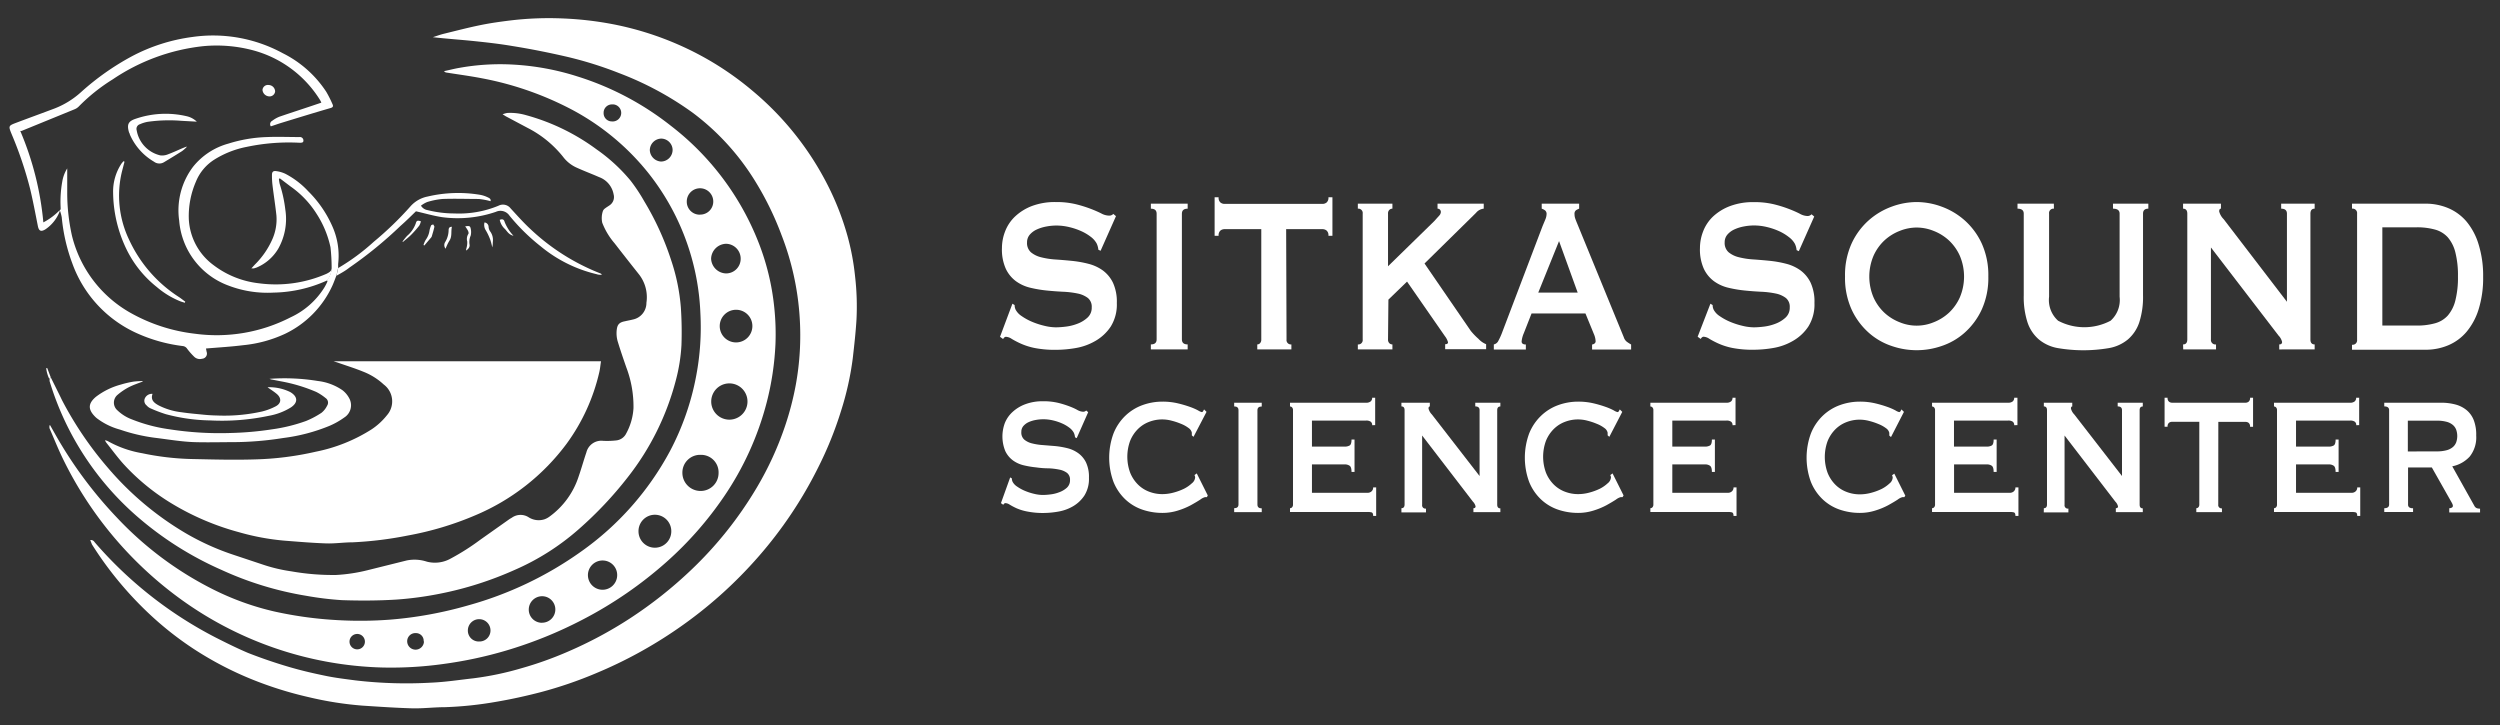
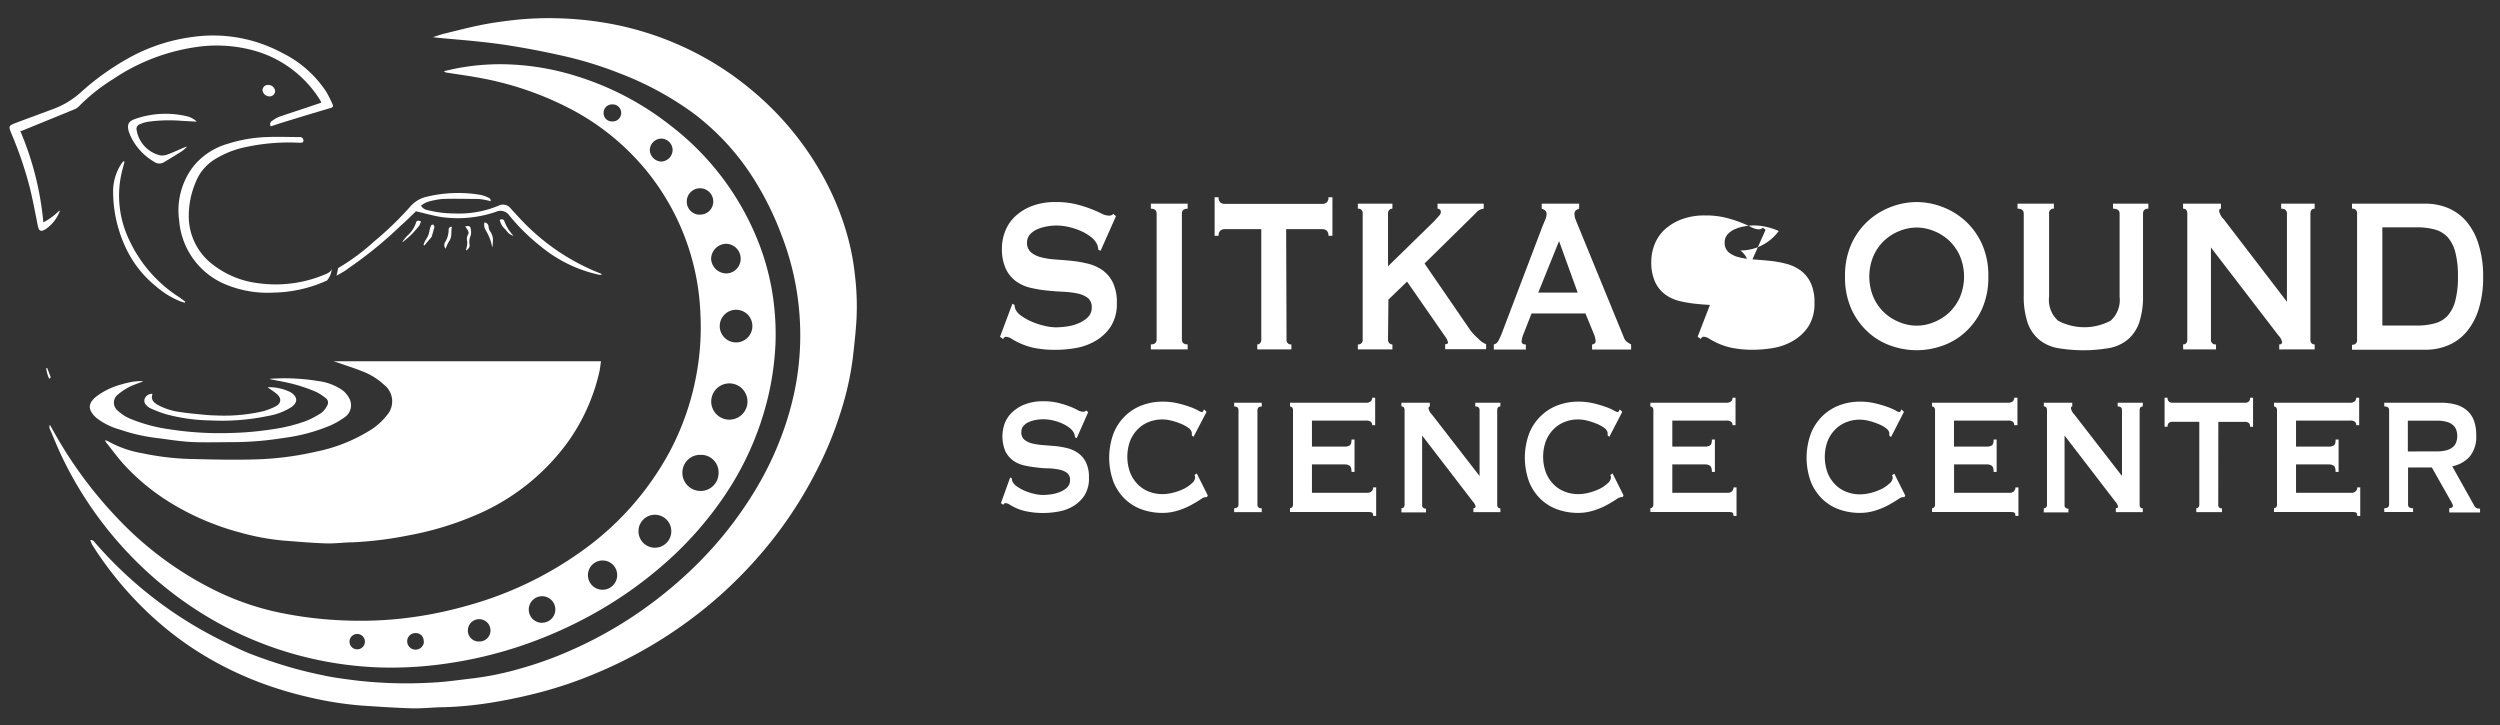
<svg xmlns="http://www.w3.org/2000/svg" id="Layer_1" data-name="Layer 1" viewBox="0 0 324.67 94.17">
  <rect x="0" y="0" width="324.67" height="94.17" fill="#333333" stroke="none" />
  <defs>
    <style>.cls-1,.cls-2{fill:#fff;}.cls-1{fill-rule:evenodd;}</style>
  </defs>
  <title>Artboard 4</title>
  <path class="cls-1" d="M11.72,70.14a.53.53,0,0,1,.55.25A52.51,52.51,0,0,0,28,82.79c1.38.7,2.77,1.39,4.2,2,1.71.67,3.46,1.27,5.22,1.79s3.26.86,4.91,1.2c1.26.26,2.54.41,3.82.58a56.88,56.88,0,0,0,9.93.29c1.81-.08,3.6-.36,5.4-.56a39.41,39.41,0,0,0,6.28-1.32,47.09,47.09,0,0,0,5.94-2.12,53.75,53.75,0,0,0,8.08-4.32,55.38,55.38,0,0,0,7.88-6.22,49.66,49.66,0,0,0,8.63-10.8,42,42,0,0,0,3.67-8,38.62,38.62,0,0,0,1.38-5.29,35.82,35.82,0,0,0,.51-8.85,35.77,35.77,0,0,0-2.38-10.71,39.36,39.36,0,0,0-3.28-6.74A32,32,0,0,0,90,14.67a41.16,41.16,0,0,0-9.61-5.18,49.21,49.21,0,0,0-6.77-2.12c-2.3-.53-4.63-1-7-1.38-1.63-.28-3.28-.47-4.92-.64-1.82-.19-3.65-.31-5.49-.52.45-.14.9-.31,1.37-.43,1.64-.4,3.27-.83,4.92-1.16,1.33-.27,2.68-.45,4-.61a42,42,0,0,1,6.69-.23,43.8,43.8,0,0,1,6.12.69,40.28,40.28,0,0,1,9,2.8,39.42,39.42,0,0,1,9.45,5.93A38.86,38.86,0,0,1,107.47,24a35.76,35.76,0,0,1,2.58,6.6,31.89,31.89,0,0,1,1,5.32,33.86,33.86,0,0,1,.18,5.59c-.1,1.67-.29,3.33-.48,5a38.65,38.65,0,0,1-1.53,6.87,47.43,47.43,0,0,1-3,7.4,54.28,54.28,0,0,1-7.67,11.45,56.39,56.39,0,0,1-10.55,9.42,57.37,57.37,0,0,1-10.64,5.8,53.84,53.84,0,0,1-7.1,2.43c-1.92.5-3.86.93-5.81,1.26a47.51,47.51,0,0,1-6.65.7c-1.41,0-2.82.18-4.23.15-2.16-.06-4.31-.21-6.47-.35a44.86,44.86,0,0,1-7-1.1,48.09,48.09,0,0,1-6-1.78,44.16,44.16,0,0,1-8.89-4.45,42.43,42.43,0,0,1-5.85-4.61,46.22,46.22,0,0,1-7.42-9Z" />
  <path class="cls-1" d="M6.5,55.21l.64,1.13a54.81,54.81,0,0,0,8.1,10.94,44.51,44.51,0,0,0,12.19,9.14,35.44,35.44,0,0,0,8.23,3,50.24,50.24,0,0,0,8.28,1.12,51.11,51.11,0,0,0,6.74-.07A51.45,51.45,0,0,0,60.8,78.62a46.66,46.66,0,0,0,14.68-7A37.82,37.82,0,0,0,87,58.6a34.4,34.4,0,0,0,3.43-9.88,33.77,33.77,0,0,0,.53-8,31.27,31.27,0,0,0-6.8-18.3A31.75,31.75,0,0,0,73.81,14,41.5,41.5,0,0,0,62.6,10.17c-1.54-.3-3.09-.5-4.64-.75a.43.43,0,0,1-.29-.18c.66-.14,1.31-.31,2-.43a30,30,0,0,1,7-.42A33.4,33.4,0,0,1,75,9.93a37.71,37.71,0,0,1,12.13,6.41A35.41,35.41,0,0,1,98.54,31.56a31.86,31.86,0,0,1,2,8.26,33.09,33.09,0,0,1,.17,4.81,36.83,36.83,0,0,1-1.14,7.63A39,39,0,0,1,94,64.52a45.76,45.76,0,0,1-7.4,8.42,53.09,53.09,0,0,1-10.9,7.51,55.63,55.63,0,0,1-10.05,4.06,53.89,53.89,0,0,1-8,1.71,49.27,49.27,0,0,1-7.93.47,46.73,46.73,0,0,1-27-9.43A48.94,48.94,0,0,1,8.19,59.62c-.64-1.31-1.18-2.67-1.76-4a1.32,1.32,0,0,1,0-.37Zm88.22-.71a2.35,2.35,0,1,0,0-4.71,2.35,2.35,0,1,0,0,4.71ZM91,59.07a2.3,2.3,0,0,0-2.38,2.31,2.36,2.36,0,0,0,2.33,2.38,2.33,2.33,0,0,0,2.37-2.34A2.27,2.27,0,0,0,91,59.07Zm-5.9,7.78A2.13,2.13,0,0,0,82.92,69a2.13,2.13,0,1,0,4.26,0A2.13,2.13,0,0,0,85.06,66.85ZM95.59,40.23a2.12,2.12,0,1,0,2.12,2.13A2.11,2.11,0,0,0,95.59,40.23Zm.6-6.67a1.93,1.93,0,0,0-1.9-1.9,2,2,0,0,0-1.94,1.93,2,2,0,0,0,1.94,1.92A1.9,1.9,0,0,0,96.19,33.56ZM78.27,72.79a1.9,1.9,0,1,0,1.88,2A1.89,1.89,0,0,0,78.27,72.79Zm-7.9,8.08a1.72,1.72,0,0,0,.06-3.44,1.74,1.74,0,0,0-1.76,1.7A1.71,1.71,0,0,0,70.37,80.88Zm20.53-53a1.69,1.69,0,0,0,1.73-1.7,1.72,1.72,0,1,0-3.44,0A1.68,1.68,0,0,0,90.9,27.88Zm-3.55-8.44A1.5,1.5,0,0,0,85.9,18a1.52,1.52,0,0,0-1.51,1.49,1.55,1.55,0,0,0,1.46,1.49A1.52,1.52,0,0,0,87.35,19.44ZM62.23,83.31a1.43,1.43,0,0,0,1.47-1.43,1.47,1.47,0,1,0-2.94,0A1.41,1.41,0,0,0,62.23,83.31Zm-7.21,0A1,1,0,0,0,54,82.22a1.06,1.06,0,0,0-1.12,1.06,1.09,1.09,0,1,0,2.18,0ZM78.39,14.67a1.07,1.07,0,0,0,1.07,1.1,1.11,1.11,0,1,0,0-2.21A1.08,1.08,0,0,0,78.39,14.67Zm-32,67.66a1,1,0,0,0-1,1,1,1,0,1,0,2,0A1,1,0,0,0,46.34,82.33Z" />
  <path class="cls-1" d="M13.63,57.18a1.43,1.43,0,0,1,.34.09,13.87,13.87,0,0,0,4.5,1.59,34.78,34.78,0,0,0,6.32.75c2.79.06,5.58.14,8.37.05a39.64,39.64,0,0,0,7.86-1,21.19,21.19,0,0,0,7.22-2.89,8.56,8.56,0,0,0,2-1.83,2.73,2.73,0,0,0-.4-4,8.38,8.38,0,0,0-2.69-1.68c-1.08-.44-2.19-.78-3.29-1.17l-.53-.17H78.05c-.08.5-.12,1-.22,1.41a25.32,25.32,0,0,1-4.24,9.29,28.56,28.56,0,0,1-11.89,9.31A40.69,40.69,0,0,1,53,69.54a47.87,47.87,0,0,1-7.2.89c-1.15,0-2.3.18-3.44.14-1.83-.06-3.65-.22-5.47-.36a31.1,31.1,0,0,1-5.84-1.09,33.9,33.9,0,0,1-8.93-3.84,28.23,28.23,0,0,1-6-4.93c-.83-.91-1.56-1.92-2.33-2.88A2.17,2.17,0,0,1,13.63,57.18Z" />
-   <path class="cls-1" d="M6.59,49c.49,1,1,2,1.48,3a45.81,45.81,0,0,0,6,8.82,39.78,39.78,0,0,0,10,8.4,32.54,32.54,0,0,0,6.31,2.85l3.81,1.27a20.68,20.68,0,0,0,3.65.86,31,31,0,0,0,5.83.47,21.57,21.57,0,0,0,4.07-.62l5.06-1.26a5.1,5.1,0,0,1,2.63.15,4.17,4.17,0,0,0,3.08-.39,30.42,30.42,0,0,0,3.87-2.46l3.75-2.65c.11-.08.24-.14.36-.22a1.94,1.94,0,0,1,2.12-.07,2.44,2.44,0,0,0,2.1.29,2.55,2.55,0,0,0,.64-.34,10.37,10.37,0,0,0,3.8-5.23c.35-1,.65-2.09,1-3.11a2,2,0,0,1,2.18-1.51A10.44,10.44,0,0,0,80,57.2a1.63,1.63,0,0,0,1.32-.9A7.82,7.82,0,0,0,82.27,53a14.32,14.32,0,0,0-.94-5.31c-.37-1.07-.74-2.14-1.07-3.22a3.83,3.83,0,0,1-.15-1.75c.09-.58.34-.87,1.06-1,.32-.08.65-.13,1-.22a2.2,2.2,0,0,0,1.78-2.18,4.82,4.82,0,0,0-1-3.73q-1.59-2-3.14-4a9.13,9.13,0,0,1-1.6-2.67,2.91,2.91,0,0,1,.08-1.49.74.74,0,0,1,.28-.36c.19-.15.4-.27.6-.41a1.29,1.29,0,0,0,.52-1.41A2.93,2.93,0,0,0,77.8,23c-1-.44-2-.81-3-1.27a4.52,4.52,0,0,1-1.68-1.37,14.06,14.06,0,0,0-4.62-3.76L65.68,15.1l-.41-.26a3.67,3.67,0,0,1,.6-.17,7.35,7.35,0,0,1,2.43.28,27.7,27.7,0,0,1,9.19,4.46,22.25,22.25,0,0,1,4.41,4.06,22.72,22.72,0,0,1,1.78,2.69,36.65,36.65,0,0,1,3.48,7.63,25.44,25.44,0,0,1,1.26,6.12,47.85,47.85,0,0,1,.08,4.91,22.51,22.51,0,0,1-.72,4.53A34.36,34.36,0,0,1,81.51,62a48.85,48.85,0,0,1-6.33,6.71A31.65,31.65,0,0,1,66.87,74a45,45,0,0,1-9.77,3.11,44.64,44.64,0,0,1-5.69.76c-2.31.14-4.64.15-7,.07a40.61,40.61,0,0,1-4.61-.56A43.07,43.07,0,0,1,28.74,74a43.23,43.23,0,0,1-10.57-6.62A37.71,37.71,0,0,1,6.44,49.5a1.59,1.59,0,0,1,0-.26Z" />
-   <path class="cls-1" d="M7.7,27.35c.24-.1.17-.31.17-.5a14.75,14.75,0,0,1,.21-3.23,4.69,4.69,0,0,1,.65-1.75c0,1,0,2.08,0,3.12a25.67,25.67,0,0,0,.61,5.6,15.82,15.82,0,0,0,7.54,10,22.25,22.25,0,0,0,8.43,2.75,21,21,0,0,0,12.43-2.13,10.19,10.19,0,0,0,4.4-3.9,7.53,7.53,0,0,0,.38-.74s0-.14-.07-.2a2.54,2.54,0,0,0,.62-1.55,24.58,24.58,0,0,0-.15-2.71,13,13,0,0,0-1.79-4.32,12.35,12.35,0,0,0-3.39-3.57l-1.4-1.06-.12.08a5.3,5.3,0,0,0,.1.64,17.13,17.13,0,0,1,.73,3.31,7.87,7.87,0,0,1-.91,5.1,5.91,5.91,0,0,1-2.83,2.46l-.35.11-.32,0,.44-.48a10.7,10.7,0,0,0,2.32-3.38A6.4,6.4,0,0,0,35.9,28c-.14-1.32-.35-2.62-.51-3.94a10.1,10.1,0,0,1-.07-1.36c0-.37.16-.53.53-.48a4.08,4.08,0,0,1,1.19.34,10.79,10.79,0,0,1,3,2.29,14.73,14.73,0,0,1,3.12,4.54,9.33,9.33,0,0,1,.76,4.85,4.82,4.82,0,0,0,0,.52l-.22,1c-.18.45-.34.91-.54,1.35A12.86,12.86,0,0,1,37,43.36a16.71,16.71,0,0,1-5.42,1.47c-1.59.2-3.19.29-4.83.43l.08.42a.67.67,0,0,1-.59.91,1.05,1.05,0,0,1-1-.24,8.85,8.85,0,0,1-.93-1.05.78.78,0,0,0-.58-.36,20.42,20.42,0,0,1-6.05-1.71,15.81,15.81,0,0,1-8.28-9,23.29,23.29,0,0,1-1.38-6,5.07,5.07,0,0,0-.2-.77A.13.13,0,0,0,7.7,27.35Z" />
  <path class="cls-1" d="M7.7,27.35a.13.13,0,0,1,.06.07A4.88,4.88,0,0,1,6,29.71l-.13.09c-.56.33-.82.19-.95-.43-.32-1.61-.62-3.22-1-4.81a49.36,49.36,0,0,0-2.4-7.12c-.45-1.1-.44-1.11.65-1.52,1.64-.62,3.3-1.22,4.94-1.84a11.08,11.08,0,0,0,3.44-2.14,33.65,33.65,0,0,1,6.52-4.6A23.24,23.24,0,0,1,25,4.8,18.94,18.94,0,0,1,36.74,6.92a14.43,14.43,0,0,1,5.63,5,14.92,14.92,0,0,1,.82,1.63c.11.24.06.39-.26.48-2.14.62-4.27,1.28-6.4,1.93-.45.14-.89.3-1.36.45a.49.49,0,0,1,.18-.72,3.93,3.93,0,0,1,.95-.54C38,14.57,39.77,14,41.5,13.41l.23-.08a3,3,0,0,0-.16-.33A14.72,14.72,0,0,0,33,6.57,18.39,18.39,0,0,0,26.35,6a25.93,25.93,0,0,0-11.7,4.3,23.57,23.57,0,0,0-4.44,3.55,1.63,1.63,0,0,1-.57.36L2.81,17,2.63,17a39.39,39.39,0,0,1,3,11.88A8.34,8.34,0,0,0,7.7,27.35Z" />
  <path class="cls-1" d="M18.53,49.55c-.61.24-1.23.44-1.81.74a7.94,7.94,0,0,0-1.47,1,1.32,1.32,0,0,0,0,2,5.46,5.46,0,0,0,1.89,1.18A20.73,20.73,0,0,0,22,55.75a42.66,42.66,0,0,0,8,.48,41.41,41.41,0,0,0,5.3-.47,21.56,21.56,0,0,0,4.45-1.09,11.42,11.42,0,0,0,2-1.06,2.67,2.67,0,0,0,.73-.92.72.72,0,0,0-.2-1,6.71,6.71,0,0,0-1.21-.79,21.13,21.13,0,0,0-4.54-1.37l-1.13-.22A1.45,1.45,0,0,1,35,49.2a26.75,26.75,0,0,1,6.29.28,7.07,7.07,0,0,1,3.19,1.2,3.21,3.21,0,0,1,.85,1,1.88,1.88,0,0,1-.62,2.54A10,10,0,0,1,42.8,55.3a23.38,23.38,0,0,1-6,1.58,42,42,0,0,1-6.45.54c-1.69,0-3.38.05-5.07,0s-3.46-.36-5.19-.57a22.9,22.9,0,0,1-4.51-1.06,8.72,8.72,0,0,1-3-1.47l-.12-.1c-1.12-1.06-1-1.84,0-2.69a9.34,9.34,0,0,1,3.21-1.58,13.1,13.1,0,0,1,1.67-.39,10.12,10.12,0,0,1,1.18-.07Z" />
  <path class="cls-1" d="M43.08,34.88a2.54,2.54,0,0,1-.62,1.55A17.47,17.47,0,0,1,35.53,38a14.2,14.2,0,0,1-5.85-.91,9.82,9.82,0,0,1-6.41-8.44,9.39,9.39,0,0,1,1.81-7,8.88,8.88,0,0,1,4.58-3,18.53,18.53,0,0,1,5-.85c1.41-.06,2.82,0,4.23,0a.45.45,0,0,1,.48.62c-.05.1-.3.13-.45.12a26.45,26.45,0,0,0-6.86.53,12.31,12.31,0,0,0-4.21,1.65,6.07,6.07,0,0,0-2.41,2.88,11.23,11.23,0,0,0-.92,4.83,7.89,7.89,0,0,0,3.21,6,11.91,11.91,0,0,0,5.9,2.36,16.46,16.46,0,0,0,8.79-1.24C42.72,35.39,43,35.26,43.08,34.88Z" />
  <path class="cls-1" d="M43.7,35.81l.22-1a27.5,27.5,0,0,0,4.62-3.41,43.51,43.51,0,0,0,4.81-4.65,4,4,0,0,1,2.2-1.23,17.31,17.31,0,0,1,6.8-.22,3.83,3.83,0,0,1,1,.33c.19.09.43.2.36.5h0a9.21,9.21,0,0,0-1.53-.29c-1.57,0-3.14-.06-4.71,0a9.47,9.47,0,0,0-2,.4,3.56,3.56,0,0,0-.8.47,1.24,1.24,0,0,0,.87.58,14.3,14.3,0,0,0,3.47.43,13.38,13.38,0,0,0,5.72-1,1.26,1.26,0,0,1,1.59.35c.84.91,1.66,1.84,2.57,2.68a28.11,28.11,0,0,0,9.09,5.76.28.28,0,0,1,.17.18c-.22,0-.44,0-.66-.08A17.82,17.82,0,0,1,70.23,32a25.93,25.93,0,0,1-4.07-4,1.41,1.41,0,0,0-1.76-.49,15.28,15.28,0,0,1-7,.69c-1.11-.17-2.2-.49-3.38-.76-.6.58-1.27,1.25-2,1.89a53.32,53.32,0,0,1-6.68,5.45C44.83,35.19,44.26,35.49,43.7,35.81Z" />
  <path class="cls-1" d="M34.8,50.29a6.17,6.17,0,0,1,2.88.62l0,0c1,.58,1.06,1.36.1,2A8.09,8.09,0,0,1,34.91,54a29.46,29.46,0,0,1-7.59.6,23.51,23.51,0,0,1-5.78-.81A17.79,17.79,0,0,1,19.48,53a1.48,1.48,0,0,1-.45-.36.76.76,0,0,1-.22-.9,1,1,0,0,1,1-.59c-.28.79.2,1.17.78,1.49a8.66,8.66,0,0,0,3,.9c1,.15,2,.23,3,.33.54.05,1.08.08,1.62.09a22.35,22.35,0,0,0,5.82-.52,7.76,7.76,0,0,0,1.79-.68c.73-.39.76-1.07.11-1.61-.37-.31-.79-.57-1.18-.85Z" />
  <path class="cls-1" d="M24,39.32c-.24-.08-.48-.14-.71-.24a11,11,0,0,1-2.92-1.8,14.13,14.13,0,0,1-3.91-4.84A17.24,17.24,0,0,1,14.69,25a6.57,6.57,0,0,1,1.09-3.76,3.6,3.6,0,0,1,.27-.31l.12.07c-.11.42-.22.85-.33,1.27a13.24,13.24,0,0,0,.93,8.87,17.59,17.59,0,0,0,6.46,7.43c.29.19.56.41.83.61Z" />
  <path class="cls-1" d="M24.22,19.12a4.84,4.84,0,0,1-.57.5q-1.17.74-2.36,1.45A1.15,1.15,0,0,1,20,21a7.6,7.6,0,0,1-3.14-3.54c0-.1-.08-.19-.11-.29-.29-1-.1-1.43.88-1.75a12,12,0,0,1,6.6-.33,2.79,2.79,0,0,1,1.33.71l-2-.11a19.83,19.83,0,0,0-4.38.13,4.3,4.3,0,0,0-1,.31.63.63,0,0,0-.43.79,4.05,4.05,0,0,0,3.07,3.26,2,2,0,0,0,1-.14c.65-.24,1.28-.54,1.92-.81l.51-.2Z" />
  <path class="cls-1" d="M35.73,11.87a.72.72,0,0,1-.74.65.92.92,0,0,1-.9-.84.7.7,0,0,1,.8-.64A.86.86,0,0,1,35.73,11.87Z" />
  <path class="cls-1" d="M52.27,31.38a7.34,7.34,0,0,1,.6-.75A3.75,3.75,0,0,0,54,29c.1-.37.24-.4.66-.26a1.93,1.93,0,0,1-.21.56,13.78,13.78,0,0,1-1.06,1.2c-.33.33-.7.61-1.06.92Z" />
  <path class="cls-1" d="M60.41,29.4c.53-.09.65-.06.72.29a2,2,0,0,1,0,.9,2.1,2.1,0,0,0-.16,1.11c.08.33-.08.6-.44.84,0-.19.05-.3.07-.4a2.54,2.54,0,0,0,.08-.77,1.22,1.22,0,0,1,.15-1c.06-.09,0-.29-.06-.42A4.37,4.37,0,0,0,60.41,29.4Z" />
  <path class="cls-1" d="M55,31.82a2.8,2.8,0,0,1,.3-.69,2.67,2.67,0,0,0,.48-1.19,2.86,2.86,0,0,1,.2-.64c0-.08.18-.11.28-.16.05.11.17.24.15.33-.09.42-.22.83-.34,1.24a.49.49,0,0,1-.11.17l-.85,1Z" />
  <path class="cls-1" d="M62.92,28.89a.58.58,0,0,1,.53.54,1.2,1.2,0,0,0,.17.57A1.9,1.9,0,0,1,64,31.45a2.89,2.89,0,0,1-.07.68,8.58,8.58,0,0,0-.26-1,7.72,7.72,0,0,0-.57-1.2A1.3,1.3,0,0,1,62.92,28.89Z" />
  <path class="cls-1" d="M58.69,29.45c-.15.63.06,1.27-.35,1.85a5.93,5.93,0,0,0-.47,1,.74.74,0,0,1-.06-.86,3,3,0,0,0,.45-1.58C58.28,29.64,58.33,29.46,58.69,29.45Z" />
  <path class="cls-1" d="M64.9,28.55c.34-.14.55-.06.63.26a5.59,5.59,0,0,0,1.16,1.81c-.57-.12-.8-.53-1.09-.86A2.19,2.19,0,0,1,64.9,28.55Z" />
  <path class="cls-1" d="M6.59,49l-.19.21A4.34,4.34,0,0,1,6,47.81l.14,0Z" />
  <polygon class="cls-1" points="63.7 26.09 63.73 26.1 63.71 26.09 63.7 26.09" />
  <path class="cls-1" d="M34.8,50.29l0,0,0,0Z" />
  <path class="cls-2" d="M131.48,39.44l.29.18a1.36,1.36,0,0,0,.12.58,2.27,2.27,0,0,0,.79.85,7.34,7.34,0,0,0,1.35.74,9.91,9.91,0,0,0,1.6.52,6.54,6.54,0,0,0,1.5.2,11.39,11.39,0,0,0,1.27-.09,6.18,6.18,0,0,0,1.53-.38,4,4,0,0,0,1.3-.79,1.72,1.72,0,0,0,.55-1.33,1.46,1.46,0,0,0-.5-1.22,3.25,3.25,0,0,0-1.32-.58,11.61,11.61,0,0,0-1.87-.23q-1.05-.05-2.14-.16a15.82,15.82,0,0,1-2.14-.36,5.22,5.22,0,0,1-1.87-.85,4.27,4.27,0,0,1-1.32-1.62,6.1,6.1,0,0,1-.5-2.68,6,6,0,0,1,.42-2.19,5.23,5.23,0,0,1,1.28-1.91A6.64,6.64,0,0,1,134,26.76a8.47,8.47,0,0,1,3.11-.52,10.76,10.76,0,0,1,2.65.29,16.54,16.54,0,0,1,1.94.61q.82.32,1.38.61A2.16,2.16,0,0,0,144,28a.7.7,0,0,0,.58-.22l.35.29-2,4.5-.29-.14a2.33,2.33,0,0,0-.23-.83,2.76,2.76,0,0,0-.76-.85,6.16,6.16,0,0,0-1.25-.74,8.65,8.65,0,0,0-1.55-.52,7.23,7.23,0,0,0-1.67-.2,7.15,7.15,0,0,0-1.31.13,5.21,5.21,0,0,0-1.22.38,2.65,2.65,0,0,0-.91.67,1.51,1.51,0,0,0-.36,1,1.61,1.61,0,0,0,.5,1.29,3.29,3.29,0,0,0,1.32.65,10.08,10.08,0,0,0,1.87.29q1.05.07,2.14.18a14.16,14.16,0,0,1,2.14.38,5.49,5.49,0,0,1,1.87.86,4.31,4.31,0,0,1,1.32,1.6,5.89,5.89,0,0,1,.5,2.63,5.41,5.41,0,0,1-.79,3.06,5.91,5.91,0,0,1-2,1.87,7.57,7.57,0,0,1-2.55.92,15.17,15.17,0,0,1-2.55.23,13.6,13.6,0,0,1-2.75-.23,8.57,8.57,0,0,1-1.84-.58,11.1,11.1,0,0,1-1.17-.61,1.48,1.48,0,0,0-.75-.27q-.2,0-.37.29l-.4-.29Z" />
  <path class="cls-2" d="M149.46,44.73q.75,0,.75-.65V27.75q0-.65-.75-.65v-.65h4.78v.65q-.75,0-.75.65V44.08q0,.65.75.65v.65h-4.78Z" />
  <path class="cls-2" d="M167.08,44.08a.57.57,0,0,0,.63.65v.65h-4.43v-.65a.49.49,0,0,0,.36-.16.67.67,0,0,0,.16-.49V29.76H159a.84.84,0,0,0-.5.18.8.8,0,0,0-.24.68h-.52v-5h.52a.8.8,0,0,0,.24.68.84.84,0,0,0,.5.18h12.78a.84.84,0,0,0,.5-.18.8.8,0,0,0,.24-.68h.52v5h-.52a.8.8,0,0,0-.24-.68.84.84,0,0,0-.5-.18h-4.75Z" />
  <path class="cls-2" d="M180.26,44.08a.64.64,0,0,0,.17.49.57.57,0,0,0,.4.16v.65h-4.49v-.65a.57.57,0,0,0,.63-.65V27.75a.57.57,0,0,0-.63-.65v-.65h4.49v.65a.57.57,0,0,0-.4.16.63.63,0,0,0-.17.49v6.83l6-5.86.63-.7a.78.78,0,0,0,.23-.45.45.45,0,0,0-.13-.36.46.46,0,0,0-.3-.11v-.65h6v.65a1.47,1.47,0,0,0-1,.54L185,34.22l6,8.74A8.47,8.47,0,0,0,192,44a2.74,2.74,0,0,0,1,.7v.65h-5.32v-.65c.25,0,.37-.08.37-.25a2.2,2.2,0,0,0-.4-.79l-4.92-7.09-2.42,2.34Z" />
  <path class="cls-2" d="M194,44.73a.85.85,0,0,0,.59-.47,8.37,8.37,0,0,0,.42-.9l5.32-14q.2-.47.36-.86a1.89,1.89,0,0,0,.16-.68.58.58,0,0,0-.2-.5,1.54,1.54,0,0,0-.43-.22v-.65h4.86v.65a2.12,2.12,0,0,0-.4.2.57.57,0,0,0-.2.52,1.72,1.72,0,0,0,.1.58q.1.29.3.76l6,14.64a1.19,1.19,0,0,0,.39.58,5.57,5.57,0,0,0,.56.36v.65h-5.07v-.65a.58.58,0,0,0,.29-.11.36.36,0,0,0,.17-.32,2.67,2.67,0,0,0-.23-.94l-1.09-2.66h-7l-1,2.55a3.58,3.58,0,0,0-.29,1.08q0,.4.55.4v.65H194ZM204.89,38l-2.42-6.69L199.77,38Z" />
-   <path class="cls-2" d="M222.13,39.44l.29.18a1.36,1.36,0,0,0,.12.58,2.27,2.27,0,0,0,.79.85,7.34,7.34,0,0,0,1.35.74,9.91,9.91,0,0,0,1.6.52,6.54,6.54,0,0,0,1.5.2,11.39,11.39,0,0,0,1.27-.09,6.18,6.18,0,0,0,1.53-.38,4,4,0,0,0,1.3-.79,1.72,1.72,0,0,0,.55-1.33,1.46,1.46,0,0,0-.5-1.22,3.25,3.25,0,0,0-1.32-.58,11.61,11.61,0,0,0-1.87-.23q-1.05-.05-2.14-.16a15.82,15.82,0,0,1-2.14-.36,5.22,5.22,0,0,1-1.87-.85,4.27,4.27,0,0,1-1.32-1.62,6.1,6.1,0,0,1-.5-2.68,6,6,0,0,1,.42-2.19,5.23,5.23,0,0,1,1.28-1.91,6.64,6.64,0,0,1,2.19-1.35,8.47,8.47,0,0,1,3.11-.52,10.76,10.76,0,0,1,2.65.29,16.54,16.54,0,0,1,1.94.61q.82.32,1.38.61a2.16,2.16,0,0,0,.94.29.7.7,0,0,0,.58-.22l.35.29-2,4.5-.29-.14a2.33,2.33,0,0,0-.23-.83,2.76,2.76,0,0,0-.76-.85A6.16,6.16,0,0,0,231,30a8.65,8.65,0,0,0-1.55-.52,7.23,7.23,0,0,0-1.67-.2,7.15,7.15,0,0,0-1.31.13,5.21,5.21,0,0,0-1.22.38,2.65,2.65,0,0,0-.91.67,1.51,1.51,0,0,0-.36,1,1.61,1.61,0,0,0,.5,1.29,3.29,3.29,0,0,0,1.32.65,10.08,10.08,0,0,0,1.87.29q1.05.07,2.14.18a14.16,14.16,0,0,1,2.14.38,5.49,5.49,0,0,1,1.87.86,4.31,4.31,0,0,1,1.32,1.6,5.89,5.89,0,0,1,.5,2.63,5.41,5.41,0,0,1-.79,3.06,5.91,5.91,0,0,1-2,1.87,7.57,7.57,0,0,1-2.55.92,15.17,15.17,0,0,1-2.55.23,13.6,13.6,0,0,1-2.75-.23,8.57,8.57,0,0,1-1.84-.58,11.1,11.1,0,0,1-1.17-.61,1.48,1.48,0,0,0-.75-.27q-.2,0-.37.29l-.4-.29Z" />
+   <path class="cls-2" d="M222.13,39.44l.29.18q-1.05-.05-2.14-.16a15.82,15.82,0,0,1-2.14-.36,5.22,5.22,0,0,1-1.87-.85,4.27,4.27,0,0,1-1.32-1.62,6.1,6.1,0,0,1-.5-2.68,6,6,0,0,1,.42-2.19,5.23,5.23,0,0,1,1.28-1.91,6.64,6.64,0,0,1,2.19-1.35,8.47,8.47,0,0,1,3.11-.52,10.76,10.76,0,0,1,2.65.29,16.54,16.54,0,0,1,1.94.61q.82.32,1.38.61a2.16,2.16,0,0,0,.94.29.7.7,0,0,0,.58-.22l.35.29-2,4.5-.29-.14a2.33,2.33,0,0,0-.23-.83,2.76,2.76,0,0,0-.76-.85A6.16,6.16,0,0,0,231,30a8.65,8.65,0,0,0-1.55-.52,7.23,7.23,0,0,0-1.67-.2,7.15,7.15,0,0,0-1.31.13,5.21,5.21,0,0,0-1.22.38,2.65,2.65,0,0,0-.91.67,1.51,1.51,0,0,0-.36,1,1.61,1.61,0,0,0,.5,1.29,3.29,3.29,0,0,0,1.32.65,10.08,10.08,0,0,0,1.87.29q1.05.07,2.14.18a14.16,14.16,0,0,1,2.14.38,5.49,5.49,0,0,1,1.87.86,4.31,4.31,0,0,1,1.32,1.6,5.89,5.89,0,0,1,.5,2.63,5.41,5.41,0,0,1-.79,3.06,5.91,5.91,0,0,1-2,1.87,7.57,7.57,0,0,1-2.55.92,15.17,15.17,0,0,1-2.55.23,13.6,13.6,0,0,1-2.75-.23,8.57,8.57,0,0,1-1.84-.58,11.1,11.1,0,0,1-1.17-.61,1.48,1.48,0,0,0-.75-.27q-.2,0-.37.29l-.4-.29Z" />
  <path class="cls-2" d="M248.92,26.24a9.43,9.43,0,0,1,3.22.59,9.3,9.3,0,0,1,3,1.78,9.17,9.17,0,0,1,2.22,3,9.93,9.93,0,0,1,.86,4.3,9.93,9.93,0,0,1-.86,4.3,9.17,9.17,0,0,1-2.22,3,8.56,8.56,0,0,1-3,1.73,9.89,9.89,0,0,1-6.45,0,8.56,8.56,0,0,1-3-1.73,9.17,9.17,0,0,1-2.22-3,9.93,9.93,0,0,1-.86-4.3,9.93,9.93,0,0,1,.86-4.3,9.16,9.16,0,0,1,2.22-3,9.3,9.3,0,0,1,3-1.78A9.43,9.43,0,0,1,248.92,26.24Zm0,3.31a5.92,5.92,0,0,0-2.19.43,6.29,6.29,0,0,0-2,1.24,6.2,6.2,0,0,0-1.42,2,6.93,6.93,0,0,0,0,5.4,6.2,6.2,0,0,0,1.42,2,6.29,6.29,0,0,0,2,1.24,5.76,5.76,0,0,0,4.37,0,6.3,6.3,0,0,0,2-1.24,6.21,6.21,0,0,0,1.42-2,6.93,6.93,0,0,0,0-5.4,6.22,6.22,0,0,0-1.42-2,6.31,6.31,0,0,0-2-1.24A5.92,5.92,0,0,0,248.92,29.55Z" />
  <path class="cls-2" d="M266.74,27.1a.57.57,0,0,0-.63.65V38.54a3.61,3.61,0,0,0,1.17,3.11,7.3,7.3,0,0,0,6.82,0,3.61,3.61,0,0,0,1.17-3.11V27.75q0-.65-.86-.65v-.65H279v.65q-.69,0-.69.65V38.36a10.67,10.67,0,0,1-.49,3.51,5,5,0,0,1-1.47,2.21,5.28,5.28,0,0,1-2.43,1.12,19.67,19.67,0,0,1-6.71,0,5.27,5.27,0,0,1-2.43-1.12,5,5,0,0,1-1.47-2.21,10.66,10.66,0,0,1-.49-3.51V27.75q0-.65-.81-.65v-.65h4.72Z" />
  <path class="cls-2" d="M283.51,44.73q.55,0,.55-.65V27.75q0-.65-.55-.65v-.65h4.92v.65q-.23,0-.23.36a2.2,2.2,0,0,0,.58,1L297,39.19V27.75q0-.65-.75-.65v-.65h4.35v.65q-.55,0-.55.65V44.08q0,.65.55.65v.65H296v-.65c.25,0,.37-.11.37-.32a1.74,1.74,0,0,0-.46-.83l-8.78-11.44V44.08a.58.58,0,0,0,.66.65v.65h-4.26Z" />
  <path class="cls-2" d="M315,26.45a7.53,7.53,0,0,1,2.95.58,6.38,6.38,0,0,1,2.37,1.74,8.45,8.45,0,0,1,1.58,3,13.67,13.67,0,0,1,.58,4.19,13.67,13.67,0,0,1-.58,4.19,8.44,8.44,0,0,1-1.58,2.95,6.36,6.36,0,0,1-2.37,1.74,7.52,7.52,0,0,1-2.95.58h-9.55v-.65a.58.58,0,0,0,.66-.65V27.75a.58.58,0,0,0-.66-.65v-.65Zm-1.15,15.83a8.62,8.62,0,0,0,2.36-.29,3.47,3.47,0,0,0,1.67-1,4.74,4.74,0,0,0,1-2,12.1,12.1,0,0,0,.33-3.09,12.11,12.11,0,0,0-.33-3.09,4.75,4.75,0,0,0-1-2,3.48,3.48,0,0,0-1.67-1,8.63,8.63,0,0,0-2.36-.29h-4.46V42.28Z" />
  <path class="cls-2" d="M131.19,62l.22.13a1,1,0,0,0,.09.43,1.7,1.7,0,0,0,.59.63,5.5,5.5,0,0,0,1,.55,7.39,7.39,0,0,0,1.2.39,4.9,4.9,0,0,0,1.12.15,8.49,8.49,0,0,0,1-.07,4.62,4.62,0,0,0,1.14-.28,3,3,0,0,0,1-.59,1.29,1.29,0,0,0,.41-1,1.1,1.1,0,0,0-.38-.92,2.43,2.43,0,0,0-1-.43,8.69,8.69,0,0,0-1.4-.17q-.79,0-1.61-.12a11.86,11.86,0,0,1-1.61-.27,3.92,3.92,0,0,1-1.4-.63,3.21,3.21,0,0,1-1-1.21,5,5,0,0,1-.06-3.66,3.93,3.93,0,0,1,1-1.43,5,5,0,0,1,1.64-1,6.35,6.35,0,0,1,2.33-.39,8.07,8.07,0,0,1,2,.22,12.52,12.52,0,0,1,1.46.46q.62.24,1,.46a1.62,1.62,0,0,0,.7.22.52.52,0,0,0,.43-.16l.26.22-1.49,3.37-.22-.11a1.75,1.75,0,0,0-.17-.62,2.08,2.08,0,0,0-.57-.63,4.62,4.62,0,0,0-.94-.55,6.49,6.49,0,0,0-1.17-.39,5.43,5.43,0,0,0-1.25-.15,5.37,5.37,0,0,0-1,.09,3.91,3.91,0,0,0-.92.28,2,2,0,0,0-.68.5,1.13,1.13,0,0,0-.27.77,1.21,1.21,0,0,0,.38,1,2.47,2.47,0,0,0,1,.49,7.58,7.58,0,0,0,1.4.22l1.61.13a10.73,10.73,0,0,1,1.61.28,4.12,4.12,0,0,1,1.4.65,3.24,3.24,0,0,1,1,1.2,4.42,4.42,0,0,1,.38,2,4.06,4.06,0,0,1-.59,2.29,4.44,4.44,0,0,1-1.48,1.4,5.7,5.7,0,0,1-1.91.69,11.37,11.37,0,0,1-1.91.18,10.19,10.19,0,0,1-2.06-.18A6.47,6.47,0,0,1,132,66a8.47,8.47,0,0,1-.87-.46,1.11,1.11,0,0,0-.56-.2q-.15,0-.28.22l-.3-.22Z" />
  <path class="cls-2" d="M156.74,64.56h-.24a1.8,1.8,0,0,0-.62.32q-.49.32-1.23.73a9.43,9.43,0,0,1-1.7.7,6.62,6.62,0,0,1-2,.3,8,8,0,0,1-2.61-.43,6.08,6.08,0,0,1-2.21-1.34,6.43,6.43,0,0,1-1.52-2.25,9.12,9.12,0,0,1,0-6.3A6.55,6.55,0,0,1,146.14,54a6.33,6.33,0,0,1,2.21-1.38,7.55,7.55,0,0,1,2.61-.46,8.54,8.54,0,0,1,2,.22,15,15,0,0,1,1.57.46,7.57,7.57,0,0,1,1.06.46,1.68,1.68,0,0,0,.48.22.22.22,0,0,0,.18-.13l.12-.22.32.32L155,56.73l-.22-.19a1.24,1.24,0,0,0,0-.16q0-.08,0-.19a1,1,0,0,0-.43-.61,4.13,4.13,0,0,0-1-.55,8.36,8.36,0,0,0-1.21-.4,4.8,4.8,0,0,0-1.18-.16,4.74,4.74,0,0,0-1.74.32,4.11,4.11,0,0,0-1.45.94,4.58,4.58,0,0,0-1,1.52,6,6,0,0,0,0,4.13,4.58,4.58,0,0,0,1,1.53,4.11,4.11,0,0,0,1.45.94,4.75,4.75,0,0,0,1.74.32,5.6,5.6,0,0,0,1.45-.2,7.42,7.42,0,0,0,1.38-.51,4.37,4.37,0,0,0,1-.7,1.07,1.07,0,0,0,.42-.74.59.59,0,0,0-.09-.32l.3-.22,1.43,2.86Z" />
  <path class="cls-2" d="M160.28,66q.56,0,.56-.49V53.27q0-.49-.56-.49V52.3h3.58v.49q-.56,0-.56.49V65.53q0,.49.56.49v.49h-3.58Z" />
  <path class="cls-2" d="M178.2,55.22a.54.54,0,0,0-.18-.45,1,1,0,0,0-.64-.15h-7V58h4.23a1.26,1.26,0,0,0,.67-.15q.24-.15.24-.77h.39v4.21h-.39q0-.62-.24-.8a1.11,1.11,0,0,0-.67-.18h-4.23V64h7.21a.75.75,0,0,0,.53-.19.66.66,0,0,0,.21-.51h.39V67h-.39q0-.4-.21-.46a2.11,2.11,0,0,0-.53-.05H167.53V66a.37.37,0,0,0,.27-.12.5.5,0,0,0,.12-.36V53.27a.5.5,0,0,0-.12-.36.37.37,0,0,0-.27-.12V52.3h9.85a.91.91,0,0,0,.64-.18.62.62,0,0,0,.18-.47h.39v3.56Z" />
  <path class="cls-2" d="M182,66q.41,0,.41-.49V53.27q0-.49-.41-.49V52.3h3.69v.49c-.12,0-.17.09-.17.27a1.65,1.65,0,0,0,.43.76l6.2,8V53.27q0-.49-.56-.49V52.3h3.26v.49q-.41,0-.41.49V65.53q0,.49.41.49v.49h-3.5V66q.28,0,.28-.24a1.31,1.31,0,0,0-.35-.62l-6.59-8.58v9a.43.43,0,0,0,.5.49v.49H182Z" />
  <path class="cls-2" d="M210.72,64.56h-.24a1.8,1.8,0,0,0-.62.32q-.49.32-1.23.73a9.43,9.43,0,0,1-1.7.7,6.62,6.62,0,0,1-2,.3,8,8,0,0,1-2.61-.43,6.08,6.08,0,0,1-2.21-1.34,6.43,6.43,0,0,1-1.52-2.25,9.12,9.12,0,0,1,0-6.3A6.55,6.55,0,0,1,200.13,54a6.33,6.33,0,0,1,2.21-1.38,7.55,7.55,0,0,1,2.61-.46,8.54,8.54,0,0,1,2,.22,15,15,0,0,1,1.57.46,7.57,7.57,0,0,1,1.06.46,1.68,1.68,0,0,0,.48.22.22.22,0,0,0,.18-.13l.12-.22.32.32L209,56.73l-.22-.19a1.25,1.25,0,0,0,0-.16q0-.08,0-.19a1,1,0,0,0-.43-.61,4.13,4.13,0,0,0-1-.55,8.36,8.36,0,0,0-1.21-.4,4.8,4.8,0,0,0-1.18-.16,4.74,4.74,0,0,0-1.74.32,4.11,4.11,0,0,0-1.45.94,4.58,4.58,0,0,0-1,1.52,6,6,0,0,0,0,4.13,4.58,4.58,0,0,0,1,1.53,4.11,4.11,0,0,0,1.45.94,4.75,4.75,0,0,0,1.74.32,5.6,5.6,0,0,0,1.45-.2,7.42,7.42,0,0,0,1.38-.51,4.37,4.37,0,0,0,1-.7,1.07,1.07,0,0,0,.42-.74.59.59,0,0,0-.09-.32l.3-.22,1.43,2.86Z" />
  <path class="cls-2" d="M225,55.22a.54.54,0,0,0-.18-.45,1,1,0,0,0-.64-.15h-7V58h4.23a1.26,1.26,0,0,0,.67-.15q.24-.15.24-.77h.39v4.21h-.39q0-.62-.24-.8a1.11,1.11,0,0,0-.67-.18h-4.23V64h7.21a.75.75,0,0,0,.53-.19.66.66,0,0,0,.21-.51h.39V67h-.39q0-.4-.21-.46a2.11,2.11,0,0,0-.53-.05H214.33V66a.37.37,0,0,0,.27-.12.5.5,0,0,0,.12-.36V53.27a.5.5,0,0,0-.12-.36.37.37,0,0,0-.27-.12V52.3h9.85a.91.91,0,0,0,.64-.18.62.62,0,0,0,.18-.47h.39v3.56Z" />
  <path class="cls-2" d="M247.31,64.56h-.24a1.8,1.8,0,0,0-.62.32q-.49.32-1.23.73a9.43,9.43,0,0,1-1.7.7,6.62,6.62,0,0,1-2,.3,8,8,0,0,1-2.61-.43,6.08,6.08,0,0,1-2.21-1.34,6.43,6.43,0,0,1-1.52-2.25,9.12,9.12,0,0,1,0-6.3A6.55,6.55,0,0,1,236.71,54a6.33,6.33,0,0,1,2.21-1.38,7.55,7.55,0,0,1,2.61-.46,8.54,8.54,0,0,1,2,.22,15,15,0,0,1,1.57.46,7.57,7.57,0,0,1,1.06.46,1.68,1.68,0,0,0,.48.22.22.22,0,0,0,.18-.13l.12-.22.32.32-1.68,3.27-.22-.19a1.25,1.25,0,0,0,0-.16q0-.08,0-.19a1,1,0,0,0-.43-.61,4.13,4.13,0,0,0-1-.55,8.36,8.36,0,0,0-1.21-.4,4.8,4.8,0,0,0-1.18-.16,4.74,4.74,0,0,0-1.74.32,4.11,4.11,0,0,0-1.45.94,4.58,4.58,0,0,0-1,1.52,6,6,0,0,0,0,4.13,4.58,4.58,0,0,0,1,1.53,4.11,4.11,0,0,0,1.45.94,4.75,4.75,0,0,0,1.74.32A5.6,5.6,0,0,0,243,64a7.42,7.42,0,0,0,1.38-.51,4.37,4.37,0,0,0,1-.7,1.07,1.07,0,0,0,.42-.74.59.59,0,0,0-.09-.32l.3-.22,1.43,2.86Z" />
  <path class="cls-2" d="M261.58,55.22a.54.54,0,0,0-.18-.45,1,1,0,0,0-.64-.15h-7V58H258a1.26,1.26,0,0,0,.67-.15q.24-.15.24-.77h.39v4.21h-.39q0-.62-.24-.8a1.11,1.11,0,0,0-.67-.18h-4.23V64H261a.75.75,0,0,0,.53-.19.66.66,0,0,0,.21-.51h.39V67h-.39q0-.4-.21-.46a2.11,2.11,0,0,0-.53-.05H250.91V66a.37.37,0,0,0,.27-.12.5.5,0,0,0,.12-.36V53.27a.5.5,0,0,0-.12-.36.37.37,0,0,0-.27-.12V52.3h9.85a.91.91,0,0,0,.64-.18.62.62,0,0,0,.18-.47H262v3.56Z" />
  <path class="cls-2" d="M265.43,66q.41,0,.41-.49V53.27q0-.49-.41-.49V52.3h3.69v.49c-.12,0-.17.09-.17.27a1.65,1.65,0,0,0,.43.76l6.2,8V53.27q0-.49-.56-.49V52.3h3.26v.49q-.41,0-.41.49V65.53q0,.49.41.49v.49h-3.5V66q.28,0,.28-.24a1.31,1.31,0,0,0-.35-.62l-6.59-8.58v9a.43.43,0,0,0,.5.49v.49h-3.2Z" />
  <path class="cls-2" d="M288.08,65.53a.43.43,0,0,0,.48.49v.49h-3.33V66a.37.37,0,0,0,.27-.12.5.5,0,0,0,.12-.36V54.78h-3.56a.63.63,0,0,0-.38.13.6.6,0,0,0-.18.51h-.39V51.65h.39a.6.6,0,0,0,.18.51.63.63,0,0,0,.38.14h9.59a.63.63,0,0,0,.38-.14.6.6,0,0,0,.18-.51h.39v3.78h-.39a.6.6,0,0,0-.18-.51.63.63,0,0,0-.38-.13h-3.56Z" />
  <path class="cls-2" d="M306,55.22a.54.54,0,0,0-.18-.45,1,1,0,0,0-.64-.15h-7V58h4.23a1.26,1.26,0,0,0,.67-.15q.24-.15.24-.77h.39v4.21h-.39q0-.62-.24-.8a1.11,1.11,0,0,0-.67-.18h-4.23V64h7.21a.75.75,0,0,0,.53-.19.66.66,0,0,0,.21-.51h.39V67h-.39q0-.4-.21-.46a2.11,2.11,0,0,0-.53-.05H295.32V66a.37.37,0,0,0,.27-.12.5.5,0,0,0,.12-.36V53.27a.5.5,0,0,0-.12-.36.37.37,0,0,0-.27-.12V52.3h9.85a.91.91,0,0,0,.64-.18.62.62,0,0,0,.18-.47h.39v3.56Z" />
  <path class="cls-2" d="M317,52.3a7.16,7.16,0,0,1,1.88.23,3.82,3.82,0,0,1,1.45.73,3.22,3.22,0,0,1,.93,1.3,5.21,5.21,0,0,1,.32,2,4,4,0,0,1-.84,2.73,4.18,4.18,0,0,1-2.27,1.27l2.87,5.13a.61.61,0,0,0,.36.32,1.48,1.48,0,0,0,.38.05v.49h-4V66a.66.66,0,0,0,.33-.08.24.24,0,0,0,.14-.22.73.73,0,0,0-.09-.31q-.09-.18-.26-.47l-2.38-4.21h-3.09v4.81a.46.46,0,0,0,.14.36.79.79,0,0,0,.51.12v.49h-3.74V66q.63,0,.63-.49V53.27q0-.49-.63-.49V52.3Zm-.56,6.32a4.78,4.78,0,0,0,1.3-.15,2.07,2.07,0,0,0,.82-.42,1.53,1.53,0,0,0,.43-.63,2.52,2.52,0,0,0,0-1.59,1.53,1.53,0,0,0-.43-.63,2.07,2.07,0,0,0-.82-.42,4.8,4.8,0,0,0-1.3-.15h-3.74v4Z" />
</svg>